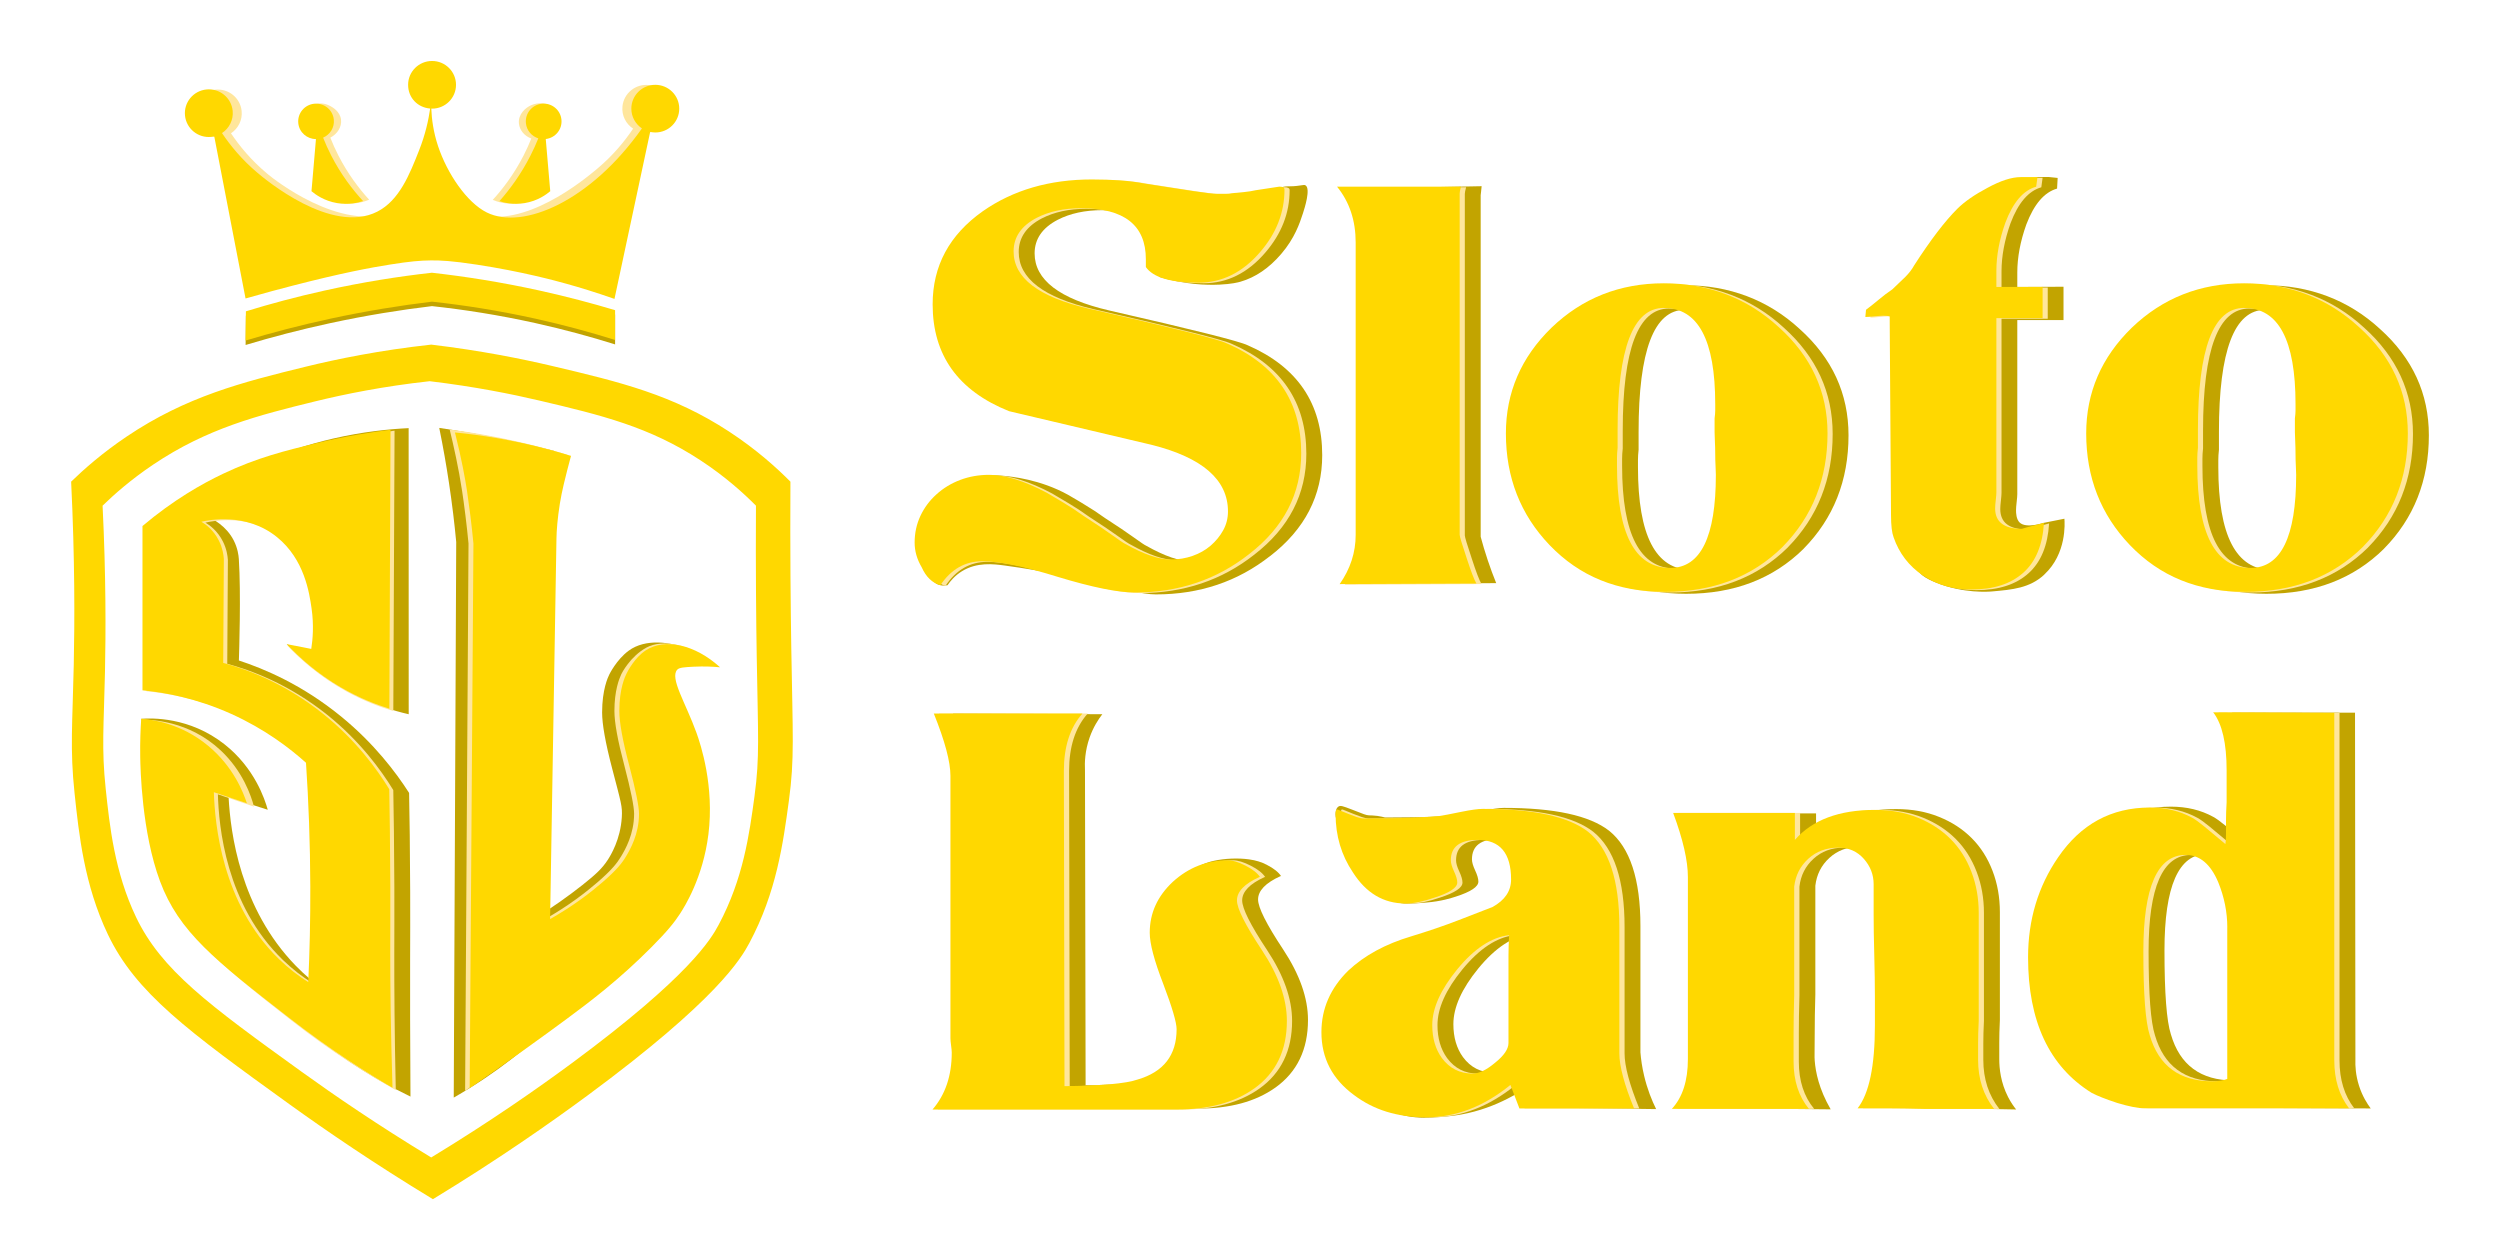
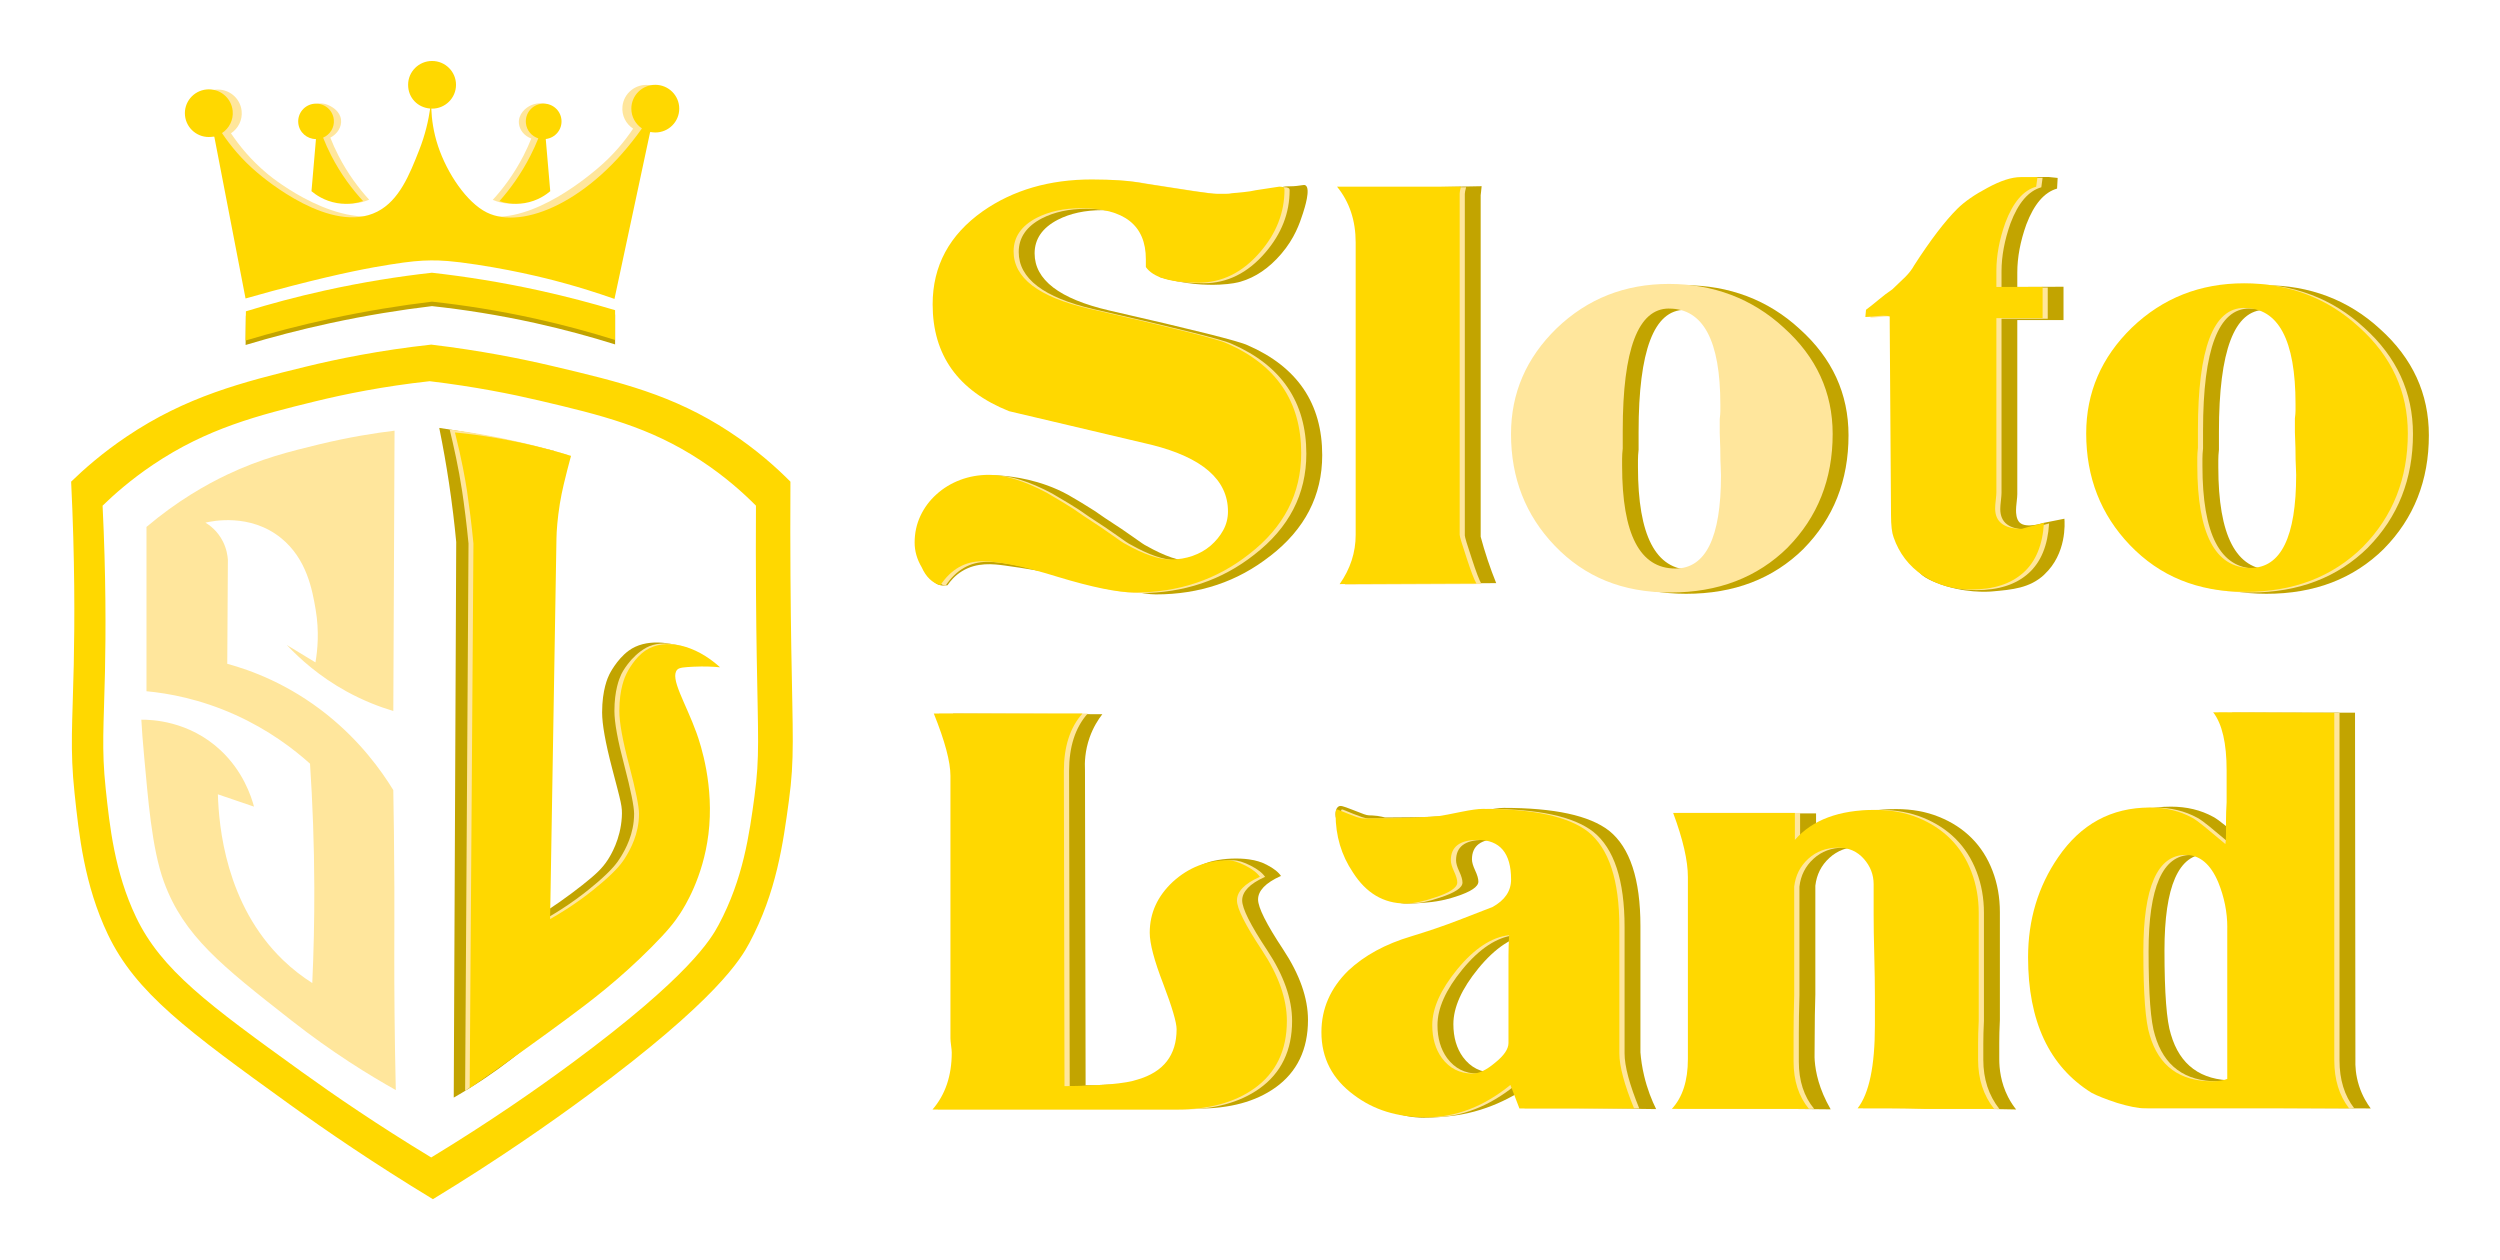
<svg xmlns="http://www.w3.org/2000/svg" fill="none" height="62" viewBox="0 0 123 62" width="123">
  <path d="M62.742 53.513C61.776 54.202 60.504 54.544 58.929 54.544H46.918C47.548 53.818 47.865 52.883 47.865 51.744C47.865 51.665 47.854 51.548 47.832 51.391C47.81 51.233 47.801 51.116 47.801 51.037V38.126C47.777 37.758 47.72 37.323 47.597 36.845C47.408 36.116 47.131 35.532 46.885 35.105C49.335 35.115 51.784 35.129 54.234 35.14C54.038 35.392 53.79 35.774 53.61 36.283C53.375 36.948 53.362 37.532 53.381 37.889L53.412 53.394C55.24 53.374 56.437 53.267 57.006 53.069C58.287 52.696 58.929 51.871 58.929 50.594C58.929 50.26 58.709 49.514 58.267 48.353C57.826 47.214 57.606 46.378 57.606 45.847C57.606 45.476 57.663 45.125 57.775 44.791C58.008 44.102 58.742 43.925 58.742 43.341C58.742 43.141 58.667 43.139 58.694 43.001C58.819 42.377 60.398 42.134 61.453 42.281C61.807 42.329 62.077 42.421 62.321 42.546C62.668 42.724 62.903 42.911 63.03 43.106H62.999C62.264 43.44 61.897 43.824 61.897 44.256C61.897 44.649 62.305 45.465 63.125 46.703C63.944 47.941 64.353 49.102 64.353 50.181C64.353 51.636 63.817 52.747 62.745 53.513H62.742Z" fill="#C2A400" />
  <path d="M75.792 54.485C75.645 54.101 75.498 53.719 75.351 53.335C74.516 53.934 73.099 54.75 71.223 54.926C70.243 55.018 69.065 55.13 67.969 54.401C66.943 53.721 66.512 52.65 66.383 52.323C66.064 51.531 66.053 50.877 66.053 50.739C66.053 49.58 66.495 48.568 67.378 47.704C68.175 46.957 69.206 46.398 70.467 46.023C71.306 45.768 72.084 45.502 72.8 45.226C73.347 45.011 73.903 44.794 74.47 44.578C75.078 44.245 75.384 43.793 75.384 43.222C75.384 41.925 74.837 41.278 73.745 41.278C72.862 41.278 72.42 41.611 72.42 42.281C72.42 42.419 72.473 42.601 72.578 42.827C72.684 43.053 72.736 43.235 72.736 43.374C72.736 43.628 72.367 43.874 71.633 44.111C71.385 44.19 70.917 44.344 70.183 44.405C69.384 44.473 68.986 44.508 68.665 44.342C68.329 44.166 68.081 43.731 67.6 42.871C67.174 42.112 67.297 42.202 67.084 41.881C66.427 40.894 65.697 40.679 65.708 40.056C65.708 39.998 65.713 39.768 65.856 39.68C65.954 39.619 66.066 39.658 66.501 39.825C67.138 40.071 67.191 40.104 67.356 40.115C67.464 40.121 67.571 40.115 67.771 40.143C67.927 40.165 68.052 40.196 68.134 40.218H68.512C69.248 40.218 69.887 40.207 70.434 40.187C70.981 40.167 71.453 40.139 71.853 40.099C71.959 40.08 72.095 40.056 72.262 40.027C72.431 39.996 72.651 39.952 72.923 39.895C73.406 39.797 73.762 39.748 73.995 39.748C76.475 39.748 78.198 40.121 79.165 40.87C80.195 41.695 80.709 43.257 80.709 45.557V51.777C80.737 52.119 80.79 52.505 80.891 52.927C81.047 53.587 81.269 54.138 81.482 54.568C79.586 54.542 77.69 54.516 75.794 54.489L75.792 54.485ZM72.734 47.647C71.915 48.65 71.506 49.562 71.506 50.388C71.506 51.035 71.664 51.577 71.978 52.009C72.356 52.521 72.862 52.775 73.492 52.775C73.806 52.775 74.175 52.597 74.595 52.244C75.037 51.891 75.256 51.566 75.256 51.272V46.997C75.256 46.703 75.267 46.358 75.287 45.965C74.426 46.064 73.573 46.624 72.734 47.647Z" fill="#C2A400" />
  <path d="M95.776 54.516C95.134 54.501 94.482 54.49 93.82 54.485C93.353 54.483 92.891 54.483 92.434 54.485C93.001 53.759 93.284 52.403 93.284 50.416V48.972C93.284 48.404 93.273 47.726 93.254 46.938C93.232 46.152 93.223 45.474 93.223 44.904V43.46C93.223 42.988 93.06 42.571 92.735 42.206C92.41 41.842 91.995 41.66 91.49 41.66C90.901 41.66 90.406 41.842 90.009 42.206C89.609 42.571 89.378 43.027 89.315 43.578V48.913C89.293 49.64 89.284 50.28 89.284 50.829C89.284 51.81 89.266 51.97 89.284 52.185C89.328 52.747 89.49 53.577 90.07 54.58C87.812 54.558 85.553 54.536 83.295 54.514C83.473 54.297 83.715 53.95 83.886 53.476C84.097 52.89 84.103 52.374 84.084 52.069V43.108C84.073 42.716 84.024 42.242 83.904 41.715C83.737 41.002 83.486 40.422 83.26 39.999C85.29 40.005 87.32 40.014 89.35 40.021V41.28C90.211 40.297 91.525 39.806 93.289 39.806C94.067 39.806 94.769 39.933 95.4 40.19C96.031 40.444 96.567 40.793 97.008 41.236C97.45 41.678 97.79 42.213 98.032 42.843C98.274 43.473 98.394 44.149 98.394 44.877V50.184C98.373 50.616 98.364 50.989 98.364 51.305V52.102C98.364 52.574 98.432 53.258 98.799 53.976C98.933 54.237 99.078 54.439 99.194 54.586C98.056 54.564 96.918 54.542 95.78 54.52L95.776 54.516Z" fill="#C2A400" />
  <path d="M106.556 54.485C106.242 54.485 105.789 54.398 105.201 54.22C104.906 54.121 104.658 54.033 104.46 53.954C104.26 53.875 104.087 53.798 103.94 53.719C101.859 52.422 100.82 50.202 100.82 47.057C100.82 45.211 101.314 43.569 102.301 42.134C103.414 40.504 104.917 39.687 106.809 39.687C107.586 39.687 108.281 39.854 108.889 40.188C109.036 40.267 109.241 40.414 109.504 40.631C109.766 40.846 110.109 41.131 110.528 41.485C110.548 41.406 110.559 41.239 110.559 40.984V40.337C110.559 40.062 110.57 39.757 110.59 39.424V37.861C110.638 37.519 110.68 36.876 110.425 36.145C110.251 35.649 110.003 35.285 109.812 35.052C111.831 35.057 113.848 35.059 115.867 35.063C115.873 40.752 115.88 46.442 115.886 52.13C115.875 52.431 115.895 52.896 116.067 53.428C116.229 53.93 116.464 54.301 116.64 54.536C113.279 54.52 109.915 54.503 106.554 54.487L106.556 54.485ZM110.623 45.584C110.623 44.838 110.475 44.1 110.181 43.374C109.803 42.47 109.267 42.018 108.573 42.018C107.187 42.018 106.492 43.6 106.492 46.763C106.492 48.865 106.598 50.241 106.807 50.888C107.248 52.403 108.278 53.158 109.895 53.158C110.19 53.158 110.431 53.118 110.62 53.039V45.582L110.623 45.584Z" fill="#C2A400" />
  <path d="M61.961 53.559C60.994 54.248 59.722 54.59 58.147 54.59H46.136C46.767 53.864 47.083 52.929 47.083 51.79C47.083 51.711 47.072 51.595 47.05 51.437C47.028 51.279 47.019 51.163 47.019 51.084V38.173C47.019 37.486 46.747 36.463 46.2 35.107H53.514C52.903 35.794 52.599 36.737 52.599 37.936L52.63 53.441C54.458 53.421 55.656 53.313 56.224 53.116C57.505 52.743 58.147 51.917 58.147 50.64C58.147 50.307 57.927 49.56 57.486 48.4C57.044 47.261 56.824 46.424 56.824 45.893C56.824 44.93 57.202 44.096 57.96 43.387C58.738 42.681 59.641 42.327 60.671 42.327C60.902 42.327 61.192 42.415 61.539 42.593C61.886 42.77 62.121 42.957 62.248 43.152H62.218C61.482 43.486 61.115 43.87 61.115 44.302C61.115 44.695 61.523 45.511 62.343 46.749C63.162 47.987 63.571 49.148 63.571 50.228C63.571 51.683 63.035 52.793 61.963 53.559H61.961Z" fill="#FFE69C" />
  <path d="M75.01 54.531L74.568 53.381C73.266 54.441 71.89 54.972 70.44 54.972C68.99 54.972 67.846 54.608 66.879 53.882C65.807 53.096 65.271 52.064 65.271 50.787C65.271 49.628 65.713 48.617 66.596 47.752C67.393 47.006 68.424 46.446 69.685 46.071C70.524 45.816 71.302 45.551 72.018 45.274C72.565 45.059 73.121 44.842 73.687 44.627C74.296 44.293 74.601 43.841 74.601 43.271C74.601 41.974 74.054 41.326 72.962 41.326C72.079 41.326 71.638 41.66 71.638 42.329C71.638 42.467 71.69 42.65 71.796 42.876C71.901 43.102 71.954 43.284 71.954 43.422C71.954 43.677 71.585 43.922 70.851 44.16C70.284 44.357 69.801 44.453 69.401 44.453C68.329 44.453 67.468 43.942 66.818 42.919C66.251 42.075 65.967 41.122 65.967 40.06C65.967 39.902 65.987 39.825 66.031 39.825C66.051 39.825 66.121 39.849 66.236 39.9C66.35 39.948 66.471 39.998 66.598 40.047C66.723 40.095 66.855 40.146 66.991 40.194C67.127 40.242 67.248 40.269 67.354 40.269H67.732C68.468 40.269 69.107 40.258 69.654 40.238C70.201 40.218 70.673 40.19 71.073 40.15C71.178 40.13 71.315 40.106 71.482 40.078C71.651 40.047 71.871 40.003 72.143 39.946C72.626 39.847 72.982 39.799 73.215 39.799C75.695 39.799 77.418 40.172 78.385 40.92C79.415 41.745 79.929 43.308 79.929 45.608V51.827C79.929 52.457 80.171 53.359 80.654 54.54H75.012L75.01 54.531ZM71.952 47.693C71.132 48.696 70.724 49.609 70.724 50.434C70.724 51.081 70.882 51.623 71.196 52.056C71.574 52.567 72.079 52.822 72.71 52.822C73.024 52.822 73.393 52.644 73.813 52.29C74.254 51.937 74.474 51.612 74.474 51.318V47.043C74.474 46.749 74.485 46.404 74.505 46.012C73.644 46.111 72.791 46.67 71.952 47.693Z" fill="#FFE69C" />
  <path d="M94.993 54.56C94.258 54.54 93.607 54.529 93.038 54.529H91.652C92.219 53.803 92.502 52.446 92.502 50.46V49.016C92.502 48.448 92.491 47.77 92.472 46.982C92.45 46.196 92.441 45.518 92.441 44.947V43.503C92.441 43.032 92.278 42.614 91.953 42.25C91.628 41.886 91.213 41.704 90.707 41.704C90.119 41.704 89.624 41.886 89.227 42.25C88.827 42.614 88.596 43.071 88.532 43.622V48.957C88.51 49.683 88.502 50.324 88.502 50.873V52.229C88.502 53.173 88.754 53.95 89.257 54.557H82.513C83.038 53.987 83.302 53.173 83.302 52.111V43.15C83.302 42.345 83.06 41.293 82.576 39.996H88.565V41.322C89.427 40.339 90.74 39.847 92.504 39.847C93.282 39.847 93.985 39.974 94.616 40.231C95.246 40.486 95.782 40.835 96.224 41.278C96.665 41.719 97.006 42.255 97.248 42.885C97.489 43.514 97.61 44.19 97.61 44.919V50.225C97.588 50.658 97.579 51.031 97.579 51.347V52.143C97.579 53.087 97.843 53.892 98.368 54.56H94.996H94.993Z" fill="#FFE69C" />
  <path d="M105.774 54.531C105.46 54.531 105.007 54.444 104.418 54.266C104.124 54.167 103.876 54.079 103.678 54C103.478 53.921 103.304 53.844 103.157 53.766C101.077 52.468 100.038 50.248 100.038 47.103C100.038 45.257 100.532 43.615 101.518 42.18C102.632 40.55 104.135 39.733 106.026 39.733C106.804 39.733 107.498 39.9 108.107 40.234C108.254 40.313 108.458 40.46 108.722 40.677C108.983 40.892 109.326 41.177 109.746 41.531C109.766 41.452 109.777 41.285 109.777 41.03V40.383C109.777 40.109 109.787 39.803 109.807 39.47V37.907C109.807 36.571 109.588 35.618 109.146 35.048L115.104 35.076V52.172C115.104 53.116 115.346 53.901 115.829 54.529H105.774V54.531ZM109.84 45.63C109.84 44.884 109.693 44.147 109.399 43.42C109.021 42.516 108.485 42.064 107.79 42.064C106.404 42.064 105.71 43.646 105.71 46.809C105.71 48.911 105.815 50.287 106.024 50.934C106.466 52.449 107.496 53.204 109.113 53.204C109.407 53.204 109.649 53.164 109.838 53.085V45.628L109.84 45.63Z" fill="#FFE69C" />
  <path d="M61.703 53.557C60.737 54.246 59.465 54.589 57.889 54.589H45.879C46.509 53.862 46.826 52.927 46.826 51.788C46.826 51.709 46.815 51.593 46.793 51.435C46.771 51.277 46.762 51.161 46.762 51.082V38.171C46.762 37.484 46.49 36.461 45.943 35.105H53.256C52.645 35.792 52.342 36.736 52.342 37.934L52.373 53.439C54.201 53.419 55.398 53.311 55.967 53.114C57.248 52.741 57.889 51.916 57.889 50.638C57.889 50.305 57.67 49.559 57.228 48.398C56.787 47.259 56.567 46.422 56.567 45.891C56.567 44.928 56.945 44.094 57.703 43.385C58.48 42.678 59.383 42.325 60.414 42.325C60.644 42.325 60.934 42.413 61.282 42.591C61.629 42.769 61.864 42.955 61.991 43.15H61.96C61.224 43.484 60.858 43.868 60.858 44.3C60.858 44.693 61.266 45.51 62.086 46.747C62.905 47.985 63.314 49.146 63.314 50.226C63.314 51.681 62.778 52.791 61.706 53.557H61.703Z" fill="#FFD800" />
  <path d="M74.753 54.529L74.312 53.379C73.009 54.439 71.634 54.97 70.184 54.97C68.734 54.97 67.589 54.606 66.622 53.88C65.55 53.094 65.014 52.062 65.014 50.785C65.014 49.626 65.456 48.615 66.339 47.75C67.136 47.004 68.167 46.444 69.428 46.069C70.267 45.814 71.045 45.549 71.761 45.272C72.308 45.057 72.864 44.84 73.431 44.625C74.039 44.291 74.345 43.839 74.345 43.269C74.345 41.972 73.798 41.324 72.706 41.324C71.823 41.324 71.381 41.658 71.381 42.327C71.381 42.465 71.434 42.648 71.539 42.874C71.645 43.1 71.697 43.282 71.697 43.42C71.697 43.675 71.328 43.92 70.594 44.157C70.028 44.355 69.544 44.452 69.144 44.452C68.072 44.452 67.211 43.94 66.561 42.918C65.994 42.073 65.711 41.12 65.711 40.058C65.711 39.9 65.731 39.823 65.774 39.823C65.794 39.823 65.865 39.847 65.979 39.898C66.093 39.946 66.214 39.997 66.341 40.045C66.466 40.093 66.598 40.144 66.734 40.192C66.871 40.24 66.992 40.267 67.097 40.267H67.475C68.211 40.267 68.85 40.255 69.397 40.236C69.944 40.216 70.416 40.188 70.816 40.148C70.922 40.128 71.058 40.104 71.225 40.076C71.394 40.045 71.614 40.001 71.886 39.944C72.37 39.845 72.725 39.797 72.958 39.797C75.439 39.797 77.161 40.17 78.128 40.918C79.158 41.743 79.672 43.306 79.672 45.606V51.825C79.672 52.455 79.914 53.357 80.397 54.538H74.755L74.753 54.529ZM71.695 47.691C70.876 48.694 70.467 49.607 70.467 50.432C70.467 51.079 70.625 51.621 70.939 52.054C71.317 52.565 71.823 52.82 72.453 52.82C72.767 52.82 73.136 52.642 73.556 52.288C73.998 51.935 74.217 51.61 74.217 51.316V47.041C74.217 46.747 74.228 46.403 74.248 46.01C73.387 46.108 72.534 46.668 71.695 47.691Z" fill="#FFD800" />
  <path d="M94.736 54.56C94 54.54 93.35 54.529 92.781 54.529H91.395C91.962 53.803 92.245 52.446 92.245 50.46V49.016C92.245 48.448 92.234 47.77 92.214 46.982C92.192 46.196 92.183 45.518 92.183 44.947V43.503C92.183 43.032 92.021 42.614 91.696 42.25C91.371 41.886 90.955 41.704 90.45 41.704C89.861 41.704 89.367 41.886 88.969 42.25C88.569 42.614 88.339 43.071 88.275 43.622V48.957C88.253 49.683 88.244 50.324 88.244 50.873V52.229C88.244 53.173 88.497 53.95 89 54.557H82.255C82.781 53.987 83.044 53.173 83.044 52.111V43.15C83.044 42.345 82.802 41.293 82.319 39.996H88.308V41.322C89.169 40.339 90.483 39.847 92.247 39.847C93.025 39.847 93.728 39.974 94.358 40.231C94.989 40.486 95.525 40.835 95.966 41.278C96.408 41.719 96.749 42.255 96.99 42.885C97.232 43.514 97.353 44.19 97.353 44.919V50.225C97.331 50.658 97.322 51.031 97.322 51.347V52.143C97.322 53.087 97.586 53.892 98.111 54.56H94.738H94.736Z" fill="#FFD800" />
  <path d="M105.517 54.529C105.202 54.529 104.75 54.441 104.161 54.263C103.867 54.165 103.618 54.077 103.421 53.998C103.221 53.919 103.047 53.842 102.9 53.763C100.82 52.466 99.781 50.245 99.781 47.1C99.781 45.255 100.275 43.613 101.261 42.178C102.375 40.547 103.878 39.731 105.769 39.731C106.547 39.731 107.241 39.898 107.85 40.231C107.997 40.31 108.201 40.457 108.465 40.675C108.726 40.89 109.069 41.175 109.489 41.528C109.508 41.449 109.519 41.282 109.519 41.028V40.38C109.519 40.106 109.53 39.801 109.55 39.468V37.905C109.55 36.569 109.33 35.616 108.889 35.045L114.847 35.074V52.17C114.847 53.113 115.089 53.899 115.572 54.527H105.517V54.529ZM109.583 45.628C109.583 44.882 109.436 44.144 109.142 43.418C108.764 42.514 108.228 42.062 107.533 42.062C106.147 42.062 105.453 43.644 105.453 46.806C105.453 48.909 105.558 50.285 105.767 50.932C106.209 52.446 107.239 53.201 108.856 53.201C109.15 53.201 109.392 53.162 109.581 53.083V45.626L109.583 45.628Z" fill="#FFD800" />
  <path d="M62.49 27.356C60.89 28.615 59.016 29.245 56.868 29.245C56.22 29.245 55.172 28.984 53.078 28.477C53.078 28.477 51.611 28.122 49.438 27.825C48.873 27.748 48.065 27.65 47.329 28.104C46.979 28.319 46.755 28.593 46.619 28.793C46.208 28.879 45.896 28.657 45.879 28.468C45.863 28.302 46.066 28.078 46.384 28.005C46.151 27.612 46.037 27.206 46.037 26.794C46.037 26.322 46.131 25.883 46.32 25.479C46.391 25.33 46.472 25.187 46.562 25.051C46.749 24.77 46.929 24.593 47.111 24.417C47.711 23.835 48.012 23.544 48.148 23.482C48.306 23.412 48.55 23.335 49.302 23.403C49.8 23.449 51.171 23.587 52.544 24.342C52.863 24.518 53.331 24.81 53.366 24.83C53.682 25.016 54.018 25.238 54.377 25.495C54.987 25.89 55.455 26.203 55.782 26.441C56.108 26.677 56.314 26.816 56.398 26.853C57.303 27.364 58.05 27.621 58.641 27.621C59.021 27.621 59.377 27.562 59.715 27.443C60.051 27.325 60.348 27.158 60.6 26.941C60.853 26.724 61.057 26.473 61.218 26.188C61.376 25.903 61.455 25.593 61.455 25.258C61.455 23.702 60.203 22.609 57.696 21.979C56.516 21.702 55.347 21.428 54.19 21.151C53.032 20.875 51.863 20.601 50.684 20.324C48.177 19.319 46.925 17.568 46.925 15.066C46.925 13.176 47.746 11.651 49.389 10.488C49.82 10.183 51.949 8.686 54.759 8.923C56.837 9.099 57.562 10.075 59.904 9.913C60.655 9.86 61.259 9.713 61.644 9.604C61.787 9.61 62.006 9.608 62.259 9.544C62.679 9.441 62.672 9.305 63.083 9.204C63.406 9.125 63.393 9.213 64.014 9.119C64.137 9.101 64.181 9.09 64.23 9.119C64.496 9.279 64.186 10.242 64.105 10.495C63.944 10.991 63.696 11.726 63.032 12.498C62.437 13.192 61.771 13.644 61.035 13.859C60.912 13.894 60.607 13.975 60.001 14.004C59.337 14.034 58.307 14.002 57.019 13.62C57.149 13.363 57.279 13.106 57.41 12.852C57.41 11.177 56.347 10.341 54.221 10.341C53.379 10.341 52.652 10.499 52.041 10.813C51.283 11.208 50.903 11.759 50.903 12.467C50.903 13.767 52.125 14.704 54.568 15.274C58.715 16.22 60.989 16.791 61.389 16.988C63.832 18.051 65.053 19.855 65.053 22.394C65.053 24.382 64.201 26.037 62.494 27.356H62.49Z" fill="#C2A400" />
  <path d="M67.009 28.734C67.22 28.427 67.493 27.944 67.635 27.299C67.71 26.963 67.732 26.66 67.732 26.41V12.025C67.732 10.943 67.427 10.025 66.816 9.277C68.844 9.237 70.871 9.198 72.897 9.161C72.888 9.264 72.875 9.369 72.864 9.477C72.86 9.518 72.853 9.56 72.849 9.602V26.408C72.948 26.774 73.062 27.161 73.196 27.56C73.33 27.959 73.47 28.337 73.613 28.69C71.412 28.703 69.211 28.717 67.009 28.732V28.734Z" fill="#C2A400" />
  <path d="M88.737 27C87.241 28.477 85.314 29.215 82.957 29.215C80.599 29.215 78.745 28.447 77.271 26.91C75.839 25.414 75.122 23.584 75.122 21.418C75.122 19.41 75.869 17.676 77.365 16.218C78.881 14.761 80.725 14.033 82.893 14.033C85.061 14.033 86.988 14.75 88.546 16.188C90.145 17.625 90.947 19.368 90.947 21.415C90.947 23.641 90.209 25.502 88.737 26.998V27ZM82.893 15.244C81.377 15.244 80.619 17.243 80.619 21.24V22.126C80.597 22.324 80.588 22.491 80.588 22.629V22.984C80.588 26.351 81.463 28.036 83.209 28.036C84.703 28.036 85.452 26.511 85.452 23.459C85.452 23.34 85.448 23.189 85.437 23C85.426 22.813 85.422 22.62 85.422 22.425C85.422 22.207 85.415 22.006 85.406 21.819C85.395 21.633 85.391 21.479 85.391 21.36V20.68C85.411 20.522 85.422 20.395 85.422 20.296V19.971C85.422 16.822 84.58 15.246 82.895 15.246L82.893 15.244Z" fill="#C2A400" />
  <path d="M100.58 28.271C99.862 28.938 99.003 29.01 98.021 29.098C97.854 29.113 96.628 29.21 95.279 28.675C94.635 28.42 94.457 28.218 94.361 28.056C94.145 27.691 94.244 27.358 94.198 26.526C94.174 26.056 94.115 25.679 94.071 25.433L94.007 15.953V15.656C93.943 15.637 93.838 15.626 93.691 15.626C93.445 15.626 93.346 15.665 93.249 15.656C93.141 15.645 92.996 15.577 92.838 15.332C93.049 15.174 93.26 15.007 93.471 14.829C93.682 14.651 93.901 14.484 94.134 14.326C94.365 14.109 94.576 13.907 94.767 13.721C94.956 13.534 95.103 13.341 95.209 13.146C96.008 11.906 96.713 10.98 97.324 10.37C97.887 9.808 98.489 9.511 98.809 9.336C99.345 9.042 99.838 8.844 100.24 8.71C100.431 8.71 100.622 8.71 100.813 8.71C100.954 8.726 101.096 8.739 101.237 8.754C101.228 8.93 101.217 9.103 101.208 9.279C100.578 9.457 100.073 10.047 99.693 11.05C99.398 11.877 99.251 12.665 99.251 13.413V14.118C100.009 14.114 100.767 14.111 101.525 14.107C101.525 14.653 101.525 15.2 101.525 15.746H99.251V24.312C99.251 24.391 99.24 24.518 99.22 24.696C99.198 24.874 99.189 25.012 99.189 25.108C99.189 25.236 99.198 25.545 99.365 25.707C99.688 26.019 100.549 25.723 100.556 25.723C100.556 25.723 101.538 25.528 101.569 25.521C101.586 25.74 101.685 27.241 100.58 28.266V28.271Z" fill="#C2A400" />
  <path d="M117.29 27C115.794 28.477 113.867 29.215 111.51 29.215C109.152 29.215 107.298 28.447 105.824 26.91C104.392 25.414 103.675 23.584 103.675 21.418C103.675 19.41 104.422 17.676 105.918 16.218C107.434 14.761 109.278 14.033 111.446 14.033C113.614 14.033 115.541 14.75 117.099 16.188C118.698 17.625 119.5 19.368 119.5 21.415C119.5 23.641 118.762 25.502 117.29 26.998V27ZM111.446 15.244C109.93 15.244 109.172 17.243 109.172 21.24V22.126C109.15 22.324 109.141 22.491 109.141 22.629V22.984C109.141 26.351 110.016 28.036 111.762 28.036C113.256 28.036 114.005 26.511 114.005 23.459C114.005 23.34 114.001 23.189 113.99 23C113.979 22.813 113.975 22.62 113.975 22.425C113.975 22.207 113.968 22.006 113.959 21.819C113.948 21.633 113.944 21.479 113.944 21.36V20.68C113.964 20.522 113.975 20.395 113.975 20.296V19.971C113.975 16.822 113.133 15.246 111.448 15.246L111.446 15.244Z" fill="#C2A400" />
  <path d="M61.71 27.29C60.111 28.549 58.237 29.179 56.088 29.179C55.247 29.179 53.981 28.922 52.298 28.411C50.655 27.9 49.414 27.643 48.57 27.643C47.727 27.643 47.043 28.038 46.516 28.824C46.116 28.705 45.811 28.411 45.6 27.937C45.367 27.544 45.253 27.14 45.253 26.726C45.253 26.254 45.347 25.815 45.536 25.411C45.725 25.007 45.989 24.654 46.327 24.349C46.663 24.044 47.054 23.807 47.496 23.64C47.938 23.473 48.412 23.39 48.917 23.39C49.697 23.39 50.644 23.684 51.76 24.277C51.991 24.415 52.265 24.577 52.582 24.764C52.898 24.95 53.234 25.172 53.592 25.429C54.203 25.824 54.671 26.138 54.998 26.375C55.324 26.612 55.53 26.748 55.614 26.787C56.519 27.299 57.266 27.555 57.857 27.555C58.237 27.555 58.593 27.496 58.931 27.378C59.267 27.259 59.561 27.092 59.814 26.875C60.067 26.658 60.273 26.407 60.431 26.122C60.59 25.837 60.669 25.527 60.669 25.192C60.669 23.636 59.416 22.543 56.91 21.913C55.73 21.637 54.561 21.362 53.404 21.086C52.246 20.809 51.077 20.535 49.897 20.258C47.391 19.253 46.138 17.502 46.138 15C46.138 13.111 46.96 11.585 48.603 10.422C50.097 9.378 51.888 8.857 53.972 8.857C54.456 8.857 54.915 8.873 55.346 8.901C55.776 8.932 56.194 8.985 56.593 9.064C57.604 9.222 58.399 9.345 58.979 9.432C59.557 9.52 59.953 9.564 60.163 9.564H60.544C60.669 9.564 60.774 9.555 60.86 9.536C61.071 9.516 61.275 9.496 61.475 9.476C61.675 9.457 61.859 9.428 62.029 9.389C62.786 9.27 63.175 9.211 63.197 9.211C63.367 9.211 63.45 9.259 63.45 9.358C63.45 10.479 63.05 11.504 62.251 12.43C61.387 13.435 60.377 13.936 59.219 13.936C57.85 13.936 56.987 13.679 56.629 13.168V12.784C56.629 11.109 55.565 10.273 53.439 10.273C52.597 10.273 51.87 10.431 51.259 10.745C50.501 11.14 50.121 11.691 50.121 12.399C50.121 13.699 51.343 14.634 53.786 15.206C57.934 16.152 60.207 16.723 60.607 16.92C63.05 17.983 64.272 19.787 64.272 22.326C64.272 24.314 63.419 25.969 61.712 27.288L61.71 27.29Z" fill="#FFE69C" />
  <path d="M66.163 28.767C66.688 28.018 66.952 27.211 66.952 26.344V11.96C66.952 10.879 66.647 9.961 66.036 9.213H72.132C72.091 9.371 72.069 9.478 72.069 9.538V26.344C72.069 26.423 72.185 26.807 72.416 27.496C72.627 28.146 72.785 28.558 72.89 28.736L66.163 28.767Z" fill="#FFE69C" />
  <path d="M87.957 26.937C86.46 28.413 84.534 29.151 82.177 29.151C79.819 29.151 77.965 28.383 76.491 26.847C75.058 25.35 74.342 23.52 74.342 21.354C74.342 19.346 75.089 17.612 76.585 16.155C78.101 14.697 79.945 13.969 82.113 13.969C84.281 13.969 86.208 14.686 87.766 16.124C89.365 17.561 90.167 19.304 90.167 21.351C90.167 23.577 89.429 25.438 87.957 26.934V26.937ZM82.113 15.18C80.597 15.18 79.839 17.179 79.839 21.176V22.062C79.817 22.26 79.808 22.427 79.808 22.565V22.921C79.808 26.287 80.683 27.972 82.429 27.972C83.923 27.972 84.672 26.447 84.672 23.395C84.672 23.276 84.668 23.125 84.657 22.936C84.646 22.749 84.641 22.556 84.641 22.361C84.641 22.144 84.635 21.942 84.626 21.755C84.615 21.569 84.611 21.415 84.611 21.297V20.616C84.63 20.458 84.641 20.331 84.641 20.232V19.907C84.641 16.758 83.8 15.182 82.115 15.182L82.113 15.18Z" fill="#FFE69C" />
  <path d="M99.8 28.207C99.189 28.758 98.337 29.035 97.241 29.035C96.335 29.035 95.54 28.802 94.855 28.341C94.169 27.878 93.69 27.253 93.418 26.465C93.335 26.248 93.291 25.883 93.291 25.372L93.227 15.891V15.595C93.163 15.575 93.058 15.564 92.91 15.564C92.805 15.564 92.658 15.575 92.469 15.595C92.28 15.615 92.133 15.626 92.027 15.626L92.06 15.27C92.271 15.112 92.482 14.946 92.693 14.768C92.904 14.59 93.124 14.423 93.356 14.265C93.587 14.048 93.798 13.846 93.989 13.659C94.178 13.473 94.325 13.28 94.431 13.085C95.23 11.845 95.936 10.918 96.546 10.308C96.904 9.953 97.399 9.608 98.031 9.275C98.684 8.919 99.231 8.744 99.675 8.744H100.496L100.433 9.215C99.8 9.393 99.295 9.984 98.917 10.986C98.623 11.814 98.475 12.602 98.475 13.35V14.147H100.749V15.683H98.475V24.248C98.475 24.327 98.464 24.455 98.445 24.633C98.423 24.81 98.414 24.948 98.414 25.045C98.414 25.714 98.855 26.05 99.741 26.05C99.699 26.05 100.057 25.951 100.815 25.754C100.751 26.838 100.415 27.654 99.804 28.205L99.8 28.207Z" fill="#FFE69C" />
  <path d="M116.508 26.937C115.012 28.413 113.085 29.151 110.728 29.151C108.371 29.151 106.516 28.383 105.042 26.847C103.61 25.35 102.894 23.52 102.894 21.354C102.894 19.346 103.641 17.612 105.137 16.155C106.653 14.697 108.496 13.969 110.664 13.969C112.833 13.969 114.759 14.686 116.317 16.124C117.916 17.561 118.718 19.304 118.718 21.351C118.718 23.577 117.98 25.438 116.508 26.934V26.937ZM110.664 15.18C109.148 15.18 108.39 17.179 108.39 21.176V22.062C108.368 22.26 108.36 22.427 108.36 22.565V22.921C108.36 26.287 109.234 27.972 110.981 27.972C112.474 27.972 113.224 26.447 113.224 23.395C113.224 23.276 113.219 23.125 113.208 22.936C113.197 22.749 113.193 22.556 113.193 22.361C113.193 22.144 113.186 21.942 113.177 21.755C113.166 21.569 113.162 21.415 113.162 21.297V20.616C113.182 20.458 113.193 20.331 113.193 20.232V19.907C113.193 16.758 112.351 15.182 110.666 15.182L110.664 15.18Z" fill="#FFE69C" />
  <path d="M61.458 27.261C59.858 28.521 57.984 29.151 55.836 29.151C54.994 29.151 53.729 28.894 52.046 28.383C50.403 27.872 49.161 27.615 48.318 27.615C47.474 27.615 46.791 28.01 46.264 28.795C45.864 28.677 45.558 28.383 45.347 27.909C45.115 27.516 45 27.112 45 26.697C45 26.226 45.095 25.787 45.284 25.383C45.473 24.979 45.736 24.626 46.075 24.321C46.411 24.016 46.802 23.779 47.243 23.612C47.685 23.445 48.16 23.362 48.665 23.362C49.445 23.362 50.392 23.656 51.508 24.248C51.738 24.387 52.013 24.549 52.329 24.735C52.646 24.922 52.982 25.144 53.34 25.4C53.951 25.795 54.419 26.109 54.746 26.346C55.071 26.583 55.278 26.719 55.361 26.759C56.266 27.27 57.013 27.527 57.604 27.527C57.984 27.527 58.34 27.468 58.678 27.349C59.014 27.231 59.309 27.064 59.562 26.847C59.814 26.629 60.021 26.379 60.179 26.094C60.337 25.809 60.416 25.499 60.416 25.163C60.416 23.607 59.164 22.515 56.657 21.885C55.477 21.608 54.309 21.334 53.151 21.057C51.993 20.781 50.824 20.506 49.645 20.23C47.138 19.225 45.886 17.474 45.886 14.972C45.886 13.082 46.707 11.557 48.351 10.394C49.844 9.349 51.635 8.829 53.72 8.829C54.203 8.829 54.662 8.844 55.093 8.873C55.524 8.904 55.941 8.956 56.341 9.035C57.351 9.193 58.147 9.316 58.727 9.404C59.304 9.492 59.7 9.536 59.911 9.536H60.291C60.416 9.536 60.522 9.527 60.607 9.507C60.818 9.487 61.023 9.468 61.222 9.448C61.422 9.428 61.607 9.4 61.776 9.36C62.534 9.242 62.923 9.182 62.945 9.182C63.114 9.182 63.197 9.231 63.197 9.329C63.197 10.451 62.798 11.476 61.998 12.402C61.135 13.407 60.124 13.907 58.966 13.907C57.597 13.907 56.734 13.651 56.376 13.139V12.755C56.376 11.081 55.313 10.245 53.186 10.245C52.345 10.245 51.617 10.403 51.007 10.716C50.249 11.111 49.869 11.662 49.869 12.371C49.869 13.67 51.09 14.605 53.533 15.178C57.681 16.124 59.955 16.695 60.355 16.892C62.798 17.954 64.019 19.758 64.019 22.297C64.019 24.286 63.167 25.94 61.46 27.259L61.458 27.261Z" fill="#FFD800" />
  <path d="M65.911 28.738C66.436 27.99 66.699 27.182 66.699 26.316V11.932C66.699 10.85 66.394 9.933 65.783 9.185H71.88C71.838 9.343 71.816 9.45 71.816 9.509V26.316C71.816 26.395 71.932 26.779 72.163 27.468C72.374 28.117 72.532 28.53 72.638 28.708L65.911 28.738Z" fill="#FFD800" />
-   <path d="M87.704 26.906C86.208 28.383 84.281 29.12 81.924 29.12C79.567 29.12 77.712 28.352 76.238 26.816C74.806 25.319 74.09 23.489 74.09 21.323C74.09 19.315 74.837 17.581 76.333 16.124C77.849 14.667 79.692 13.938 81.86 13.938C84.028 13.938 85.955 14.656 87.513 16.093C89.112 17.53 89.914 19.273 89.914 21.321C89.914 23.546 89.176 25.407 87.704 26.904V26.906ZM81.86 15.149C80.344 15.149 79.586 17.149 79.586 21.145V22.032C79.564 22.229 79.556 22.396 79.556 22.534V22.89C79.556 26.256 80.43 27.942 82.177 27.942C83.67 27.942 84.42 26.416 84.42 23.364C84.42 23.245 84.415 23.094 84.404 22.905C84.393 22.718 84.389 22.525 84.389 22.33C84.389 22.113 84.382 21.911 84.373 21.724C84.362 21.538 84.358 21.384 84.358 21.266V20.585C84.378 20.427 84.389 20.3 84.389 20.201V19.877C84.389 16.727 83.547 15.152 81.862 15.152L81.86 15.149Z" fill="#FFD800" />
  <path d="M99.547 28.177C98.936 28.727 98.084 29.004 96.988 29.004C96.083 29.004 95.287 28.771 94.602 28.311C93.916 27.848 93.438 27.222 93.165 26.434C93.082 26.217 93.038 25.853 93.038 25.341L92.974 15.861V15.564C92.91 15.545 92.805 15.534 92.658 15.534C92.552 15.534 92.405 15.545 92.216 15.564C92.027 15.584 91.88 15.595 91.775 15.595L91.808 15.24C92.018 15.082 92.229 14.915 92.44 14.737C92.651 14.559 92.871 14.393 93.104 14.235C93.334 14.017 93.545 13.815 93.736 13.629C93.925 13.442 94.073 13.249 94.178 13.054C94.978 11.814 95.683 10.888 96.294 10.278C96.652 9.922 97.146 9.578 97.779 9.244C98.431 8.888 98.978 8.713 99.422 8.713H100.244L100.18 9.185C99.547 9.362 99.042 9.953 98.664 10.956C98.37 11.783 98.222 12.571 98.222 13.319V14.116H100.496V15.652H98.222V24.218C98.222 24.297 98.212 24.424 98.192 24.602C98.17 24.779 98.161 24.918 98.161 25.014C98.161 25.684 98.603 26.019 99.488 26.019C99.446 26.019 99.804 25.921 100.562 25.723C100.499 26.807 100.162 27.624 99.552 28.174L99.547 28.177Z" fill="#FFD800" />
  <path d="M116.255 26.906C114.759 28.383 112.832 29.12 110.475 29.12C108.118 29.12 106.264 28.352 104.789 26.816C103.357 25.319 102.641 23.489 102.641 21.323C102.641 19.315 103.388 17.581 104.884 16.124C106.4 14.667 108.243 13.938 110.411 13.938C112.58 13.938 114.506 14.656 116.064 16.093C117.663 17.53 118.465 19.273 118.465 21.321C118.465 23.546 117.727 25.407 116.255 26.904V26.906ZM110.411 15.149C108.895 15.149 108.138 17.149 108.138 21.145V22.032C108.116 22.229 108.107 22.396 108.107 22.534V22.89C108.107 26.256 108.981 27.942 110.728 27.942C112.222 27.942 112.971 26.416 112.971 23.364C112.971 23.245 112.966 23.094 112.955 22.905C112.944 22.718 112.94 22.525 112.94 22.33C112.94 22.113 112.933 21.911 112.925 21.724C112.914 21.538 112.909 21.384 112.909 21.266V20.585C112.929 20.427 112.94 20.3 112.94 20.201V19.877C112.94 16.727 112.099 15.152 110.414 15.152L110.411 15.149Z" fill="#FFD800" />
  <path d="M38.931 31.864C38.901 29.956 38.87 27.151 38.889 23.698C38.24 23.044 37.237 22.127 35.871 21.233C33.116 19.429 30.54 18.8 27.149 18.002C25.671 17.654 23.654 17.247 21.216 16.955C18.687 17.232 16.588 17.662 15.03 18.044C11.917 18.806 9.162 19.506 6.235 21.477C5.022 22.293 4.109 23.105 3.5 23.697C3.686 27.509 3.674 30.589 3.629 32.699C3.567 35.631 3.436 36.837 3.668 39.024C3.884 41.056 4.146 43.539 5.309 45.976C6.676 48.841 9.227 50.716 14.272 54.352C16.034 55.62 18.399 57.242 21.299 59C24.506 57.05 27.072 55.252 28.916 53.891C35.288 49.185 36.459 47.161 36.869 46.395C38.203 43.898 38.529 41.494 38.813 39.398C39.096 37.317 39.001 36.209 38.931 31.864L38.931 31.864ZM37.126 39.142C36.868 41.046 36.571 43.23 35.359 45.498C34.988 46.194 33.923 48.032 28.135 52.307C26.46 53.544 24.129 55.177 21.216 56.947C18.582 55.351 16.433 53.878 14.833 52.725C10.25 49.423 7.933 47.719 6.691 45.117C5.636 42.904 5.396 40.648 5.2 38.802C4.99 36.815 5.108 35.72 5.165 33.056C5.206 31.14 5.217 28.341 5.047 24.879C5.6 24.341 6.43 23.603 7.531 22.862C10.191 21.072 12.692 20.436 15.52 19.744C16.936 19.398 18.842 19.007 21.14 18.755C23.354 19.02 25.186 19.39 26.529 19.706C29.609 20.43 31.949 21.001 34.452 22.64C35.692 23.451 36.603 24.285 37.193 24.879C37.175 28.016 37.203 30.564 37.231 32.297C37.295 36.243 37.381 37.25 37.125 39.141L37.126 39.142Z" fill="#FFD800" />
  <path d="M24.244 9.834C24.441 9.918 24.89 10.077 25.464 10.001C26.136 9.913 26.571 9.556 26.727 9.415C26.653 8.559 26.579 7.703 26.506 6.848C26.613 6.792 27.185 6.48 27.278 5.892C27.296 5.782 27.335 5.528 27.186 5.328C26.966 5.033 26.47 5.029 26.139 5.173C25.853 5.297 25.489 5.62 25.53 6.07C25.56 6.401 25.8 6.692 26.14 6.815C26.033 7.085 25.907 7.366 25.758 7.656C25.275 8.598 24.715 9.319 24.243 9.834H24.244Z" fill="#FFE69C" />
  <path d="M20.779 9.566C20.625 9.439 20.238 10.077 19.325 10.431C16.734 11.434 13.434 8.782 13.203 8.591C13.158 8.554 13.111 8.514 13.111 8.514C12.345 7.87 11.78 7.179 11.364 6.558C11.719 6.325 11.934 5.91 11.889 5.46C11.823 4.816 11.245 4.347 10.597 4.412C9.949 4.478 9.478 5.053 9.544 5.698C9.61 6.342 10.188 6.811 10.836 6.746C10.886 6.74 10.935 6.731 10.984 6.72C11.424 9.306 11.865 11.891 12.306 14.477C13.315 14.142 14.164 13.881 14.784 13.697C14.857 13.674 14.916 13.657 15.003 13.631C18.322 12.652 18.711 12.592 19.227 12.234C20.492 11.359 21.004 9.75 20.78 9.565L20.779 9.566Z" fill="#FFE69C" />
  <path d="M21.971 9.769C22.186 9.609 22.551 10.225 23.445 10.518C25.772 11.28 28.684 8.879 29.311 8.362C29.358 8.323 29.402 8.285 29.402 8.285C30.168 7.641 30.733 6.95 31.149 6.329C30.794 6.096 30.579 5.681 30.625 5.231C30.691 4.587 31.269 4.118 31.916 4.183C32.564 4.249 33.035 4.824 32.969 5.469C32.903 6.113 32.325 6.582 31.677 6.517C31.627 6.511 31.578 6.502 31.53 6.491C31.089 9.077 30.648 11.662 30.207 14.248C29.198 13.913 28.349 13.652 27.73 13.467C27.673 13.451 27.6 13.429 27.511 13.402C25.229 12.733 23.947 13.021 22.962 12.281C21.949 11.52 21.671 9.991 21.971 9.768L21.971 9.769Z" fill="#FFE69C" />
  <path d="M15.9 6.843C15.827 7.698 15.753 8.553 15.68 9.407C15.836 9.548 16.271 9.905 16.942 9.994C17.516 10.069 17.966 9.91 18.163 9.826C17.661 9.277 17.114 8.558 16.648 7.649C16.493 7.346 16.362 7.053 16.252 6.772C16.611 6.588 16.821 6.23 16.779 5.885C16.729 5.48 16.353 5.274 16.268 5.227C16.184 5.182 15.879 5.014 15.528 5.129C15.473 5.147 15.199 5.237 15.066 5.513C14.95 5.753 15.01 5.981 15.031 6.062C15.177 6.621 15.839 6.825 15.9 6.843H15.9Z" fill="#FFE69C" />
  <path d="M15.545 6.843C15.472 7.698 15.398 8.553 15.325 9.407C15.508 9.561 15.94 9.884 16.587 9.993C17.17 10.091 17.638 9.968 17.864 9.892C17.344 9.329 16.775 8.589 16.293 7.648C16.138 7.347 16.008 7.053 15.897 6.772C16.239 6.625 16.464 6.273 16.424 5.885C16.375 5.404 15.944 5.054 15.461 5.103C14.978 5.152 14.626 5.581 14.676 6.062C14.721 6.511 15.102 6.841 15.545 6.843H15.545Z" fill="#FFD800" />
  <path d="M24.571 9.897C24.796 9.971 25.248 10.086 25.809 9.993C26.458 9.887 26.89 9.562 27.072 9.407C26.998 8.552 26.924 7.696 26.851 6.84C27.327 6.785 27.672 6.361 27.623 5.885C27.574 5.404 27.143 5.054 26.66 5.103C26.177 5.152 25.826 5.581 25.875 6.062C25.911 6.42 26.16 6.705 26.485 6.807C26.377 7.079 26.25 7.36 26.103 7.648C25.633 8.575 25.083 9.319 24.571 9.897Z" fill="#FFD800" />
  <path d="M32.24 4.173C31.59 4.173 31.062 4.698 31.062 5.345C31.062 5.75 31.269 6.107 31.583 6.318C29.069 9.892 25.727 11.334 23.951 10.454C22.968 9.967 22.003 8.541 21.552 7.188C21.319 6.486 21.239 5.848 21.22 5.343C21.233 5.343 21.245 5.345 21.258 5.345C21.909 5.345 22.436 4.82 22.436 4.173C22.436 3.525 21.908 3 21.258 3C20.607 3 20.079 3.525 20.079 4.173C20.079 4.82 20.557 5.293 21.164 5.34C21.082 5.907 20.928 6.617 20.619 7.397C20.153 8.58 19.648 9.858 18.564 10.412C16.307 11.566 13.035 8.812 12.669 8.503C11.903 7.859 11.338 7.169 10.922 6.547C11.277 6.315 11.492 5.899 11.447 5.45C11.381 4.805 10.803 4.336 10.155 4.402C9.507 4.468 9.036 5.043 9.102 5.687C9.168 6.332 9.746 6.801 10.394 6.735C10.444 6.73 10.493 6.721 10.541 6.709C11.055 9.368 11.567 12.026 12.081 14.685C13.038 14.411 13.834 14.201 14.39 14.057C16.846 13.423 18.247 13.165 19.183 13.017C20.165 12.86 20.671 12.818 21.198 12.812C21.666 12.807 22.224 12.832 23.456 13.02C25.674 13.359 27.34 13.813 27.889 13.967C28.495 14.136 29.297 14.378 30.232 14.706C30.817 11.967 31.402 9.228 31.988 6.49C32.069 6.507 32.154 6.518 32.241 6.518C32.892 6.518 33.419 5.993 33.419 5.345C33.419 4.698 32.892 4.173 32.241 4.173H32.24Z" fill="#FFD800" />
  <path d="M21.253 13.637C19.628 13.818 17.851 14.096 15.956 14.516C14.575 14.822 13.288 15.169 12.098 15.535C12.093 16.014 12.088 16.494 12.084 16.973C13.366 16.587 14.756 16.221 16.25 15.898C18.03 15.514 19.706 15.246 21.253 15.061C22.809 15.229 24.52 15.493 26.349 15.898C27.759 16.211 29.066 16.569 30.263 16.945V15.479C29.114 15.134 27.878 14.807 26.559 14.517C24.665 14.099 22.885 13.82 21.253 13.637V13.637Z" fill="#C2A400" />
  <path d="M21.253 13.418C19.628 13.599 17.851 13.878 15.956 14.298C14.575 14.604 13.288 14.951 12.098 15.317C12.093 15.796 12.088 16.275 12.084 16.755C13.366 16.369 14.756 16.003 16.25 15.68C18.03 15.296 19.706 15.028 21.253 14.842C22.809 15.011 24.52 15.275 26.349 15.68C27.759 15.992 29.066 16.351 30.263 16.727V15.261C29.114 14.916 27.878 14.589 26.56 14.298C24.665 13.881 22.885 13.602 21.253 13.419V13.418Z" fill="#FFD800" />
-   <path d="M20.108 35.142C20.107 30.449 20.106 25.757 20.105 21.064C19.11 21.112 17.832 21.244 16.374 21.581C15.394 21.808 13.685 22.277 11.704 23.255C10.02 24.087 8.665 25.027 7.629 25.863V33.997C8.76 34.131 10.358 34.449 12.13 35.255C13.811 36.019 15.066 36.956 15.91 37.694C16.053 39.614 16.136 41.681 16.128 43.875C16.121 45.575 16.059 47.193 15.959 48.723C15.485 48.384 15.007 47.983 14.544 47.507C11.813 44.691 11.343 40.983 11.247 39.226C11.89 39.431 12.532 39.635 13.174 39.84C13.025 39.309 12.523 37.786 11.05 36.623C9.314 35.252 7.431 35.33 6.95 35.364C7.105 35.835 7.319 36.535 7.518 37.401C7.727 38.313 7.875 39.181 8.013 40.327C8.21 41.957 8.137 42.597 8.516 43.606C8.516 43.606 8.595 43.836 8.691 44.072C9.509 46.088 12.427 48.571 13.885 49.759C16.612 51.981 18.265 52.957 19.47 53.587C19.769 53.743 20.02 53.867 20.195 53.952C20.175 51.09 20.175 48.806 20.178 47.234C20.181 46.073 20.186 45.217 20.181 43.866C20.175 41.798 20.149 40.114 20.128 39.012C19.467 37.981 18.401 36.574 16.785 35.253C14.872 33.689 12.992 32.901 11.753 32.496C11.766 32.107 11.86 29.194 11.751 27.507C11.738 27.316 11.694 26.976 11.504 26.598C11.143 25.884 10.489 25.527 10.085 25.356C10.444 25.288 12.704 24.895 14.445 26.419C15.764 27.574 16.055 29.188 16.195 29.985C16.397 31.14 16.29 32.117 16.176 32.734C15.487 32.386 14.797 32.038 14.108 31.69C14.807 32.429 15.907 33.41 17.459 34.188C18.447 34.684 19.363 34.97 20.11 35.141L20.108 35.142Z" fill="#C2A400" />
  <path d="M19.351 34.981C19.371 30.384 19.392 25.787 19.412 21.189C18.467 21.304 17.187 21.502 15.691 21.865C14.255 22.215 12.848 22.556 11.166 23.357C10.135 23.848 8.725 24.642 7.207 25.925V34.009C8.287 34.111 9.845 34.389 11.58 35.172C13.228 35.915 14.448 36.851 15.253 37.573C15.38 39.489 15.457 41.521 15.464 43.66C15.469 45.293 15.433 46.864 15.364 48.365C14.88 48.059 14.394 47.687 13.925 47.236C11.096 44.51 10.765 40.629 10.72 39.081C11.313 39.283 11.905 39.485 12.497 39.687C12.351 39.143 11.948 37.944 10.861 36.922C9.289 35.446 7.418 35.405 6.954 35.409C6.979 35.857 7.023 36.506 7.098 37.286C7.279 39.18 7.457 41.736 8.068 43.395C9.048 46.055 10.896 47.506 14.331 50.201C16.362 51.795 18.186 52.91 19.473 53.631C19.409 50.823 19.397 48.561 19.399 46.968C19.4 45.915 19.407 45.111 19.402 43.652C19.395 41.615 19.37 39.957 19.35 38.872C18.745 37.885 17.717 36.466 16.103 35.171C14.199 33.645 12.332 32.972 11.181 32.659C11.191 30.954 11.202 29.249 11.212 27.544C11.198 27.337 11.149 27.006 10.971 26.648C10.7 26.103 10.291 25.824 10.107 25.714C10.426 25.64 12.301 25.233 13.829 26.473C15.096 27.502 15.366 29.028 15.529 29.985C15.715 31.075 15.623 31.997 15.52 32.59C15.05 32.305 14.581 32.02 14.112 31.735C14.756 32.419 15.718 33.285 17.043 34.015C17.89 34.481 18.684 34.782 19.351 34.98V34.981Z" fill="#FFE69C" />
-   <path d="M19.156 34.868C19.175 30.294 19.195 25.719 19.214 21.145C18.27 21.259 16.989 21.457 15.494 21.821C14.057 22.17 12.651 22.512 10.969 23.312C9.938 23.803 8.528 24.597 7.01 25.881V33.964C8.089 34.067 9.648 34.344 11.383 35.127C13.031 35.871 14.251 36.806 15.055 37.528C15.183 39.444 15.26 41.477 15.267 43.615C15.272 45.249 15.236 46.819 15.166 48.321C14.684 48.017 14.197 47.646 13.728 47.191C10.91 44.463 10.572 40.513 10.521 38.976C11.063 39.158 11.605 39.34 12.146 39.522C11.977 39 11.491 37.729 10.24 36.692C8.894 35.576 7.471 35.402 6.948 35.364C6.917 35.821 6.886 36.468 6.899 37.241C6.909 37.815 6.971 40.927 7.87 43.35C8.799 45.856 10.601 47.262 14.213 50.069C16.241 51.646 18.038 52.777 19.311 53.519C19.22 50.711 19.201 48.469 19.2 46.924C19.2 45.877 19.208 45.123 19.203 43.607C19.196 41.571 19.171 39.913 19.151 38.828C18.546 37.84 17.518 36.422 15.903 35.127C14 33.6 12.133 32.928 10.982 32.615C10.992 30.91 11.003 29.205 11.013 27.499C10.999 27.293 10.95 26.961 10.772 26.604C10.501 26.059 10.092 25.779 9.907 25.67C10.227 25.595 12.102 25.188 13.63 26.428C14.976 27.52 15.219 29.162 15.33 29.94C15.447 30.757 15.388 31.451 15.314 31.926C14.911 31.847 14.509 31.769 14.107 31.691C14.707 32.332 15.593 33.139 16.804 33.839C17.672 34.34 18.484 34.66 19.155 34.867L19.156 34.868Z" fill="#FFD800" />
  <path d="M33.168 42.972C32.796 43.73 32.336 44.18 32.103 44.412C29.569 46.939 29.618 47.997 27.076 50.451C26.059 51.431 24.507 52.754 22.324 54.002C22.364 44.89 22.405 35.779 22.446 26.668C22.403 26.211 22.353 25.747 22.296 25.275C22.166 24.201 22.017 23.248 21.874 22.438C21.801 22.023 21.714 21.559 21.611 21.053C22.615 21.202 23.666 21.385 24.756 21.609C25.622 21.788 26.454 21.98 27.251 22.182C27.182 22.428 26.866 23.553 26.698 24.667C26.582 25.442 26.543 26.148 26.543 26.148C26.537 26.256 26.534 26.345 26.531 26.411C26.49 27.5 26.282 35.026 26.026 45.361C27.147 44.683 28.024 44.041 28.652 43.545C29.353 42.992 29.637 42.707 29.895 42.316C30.048 42.082 30.528 41.3 30.593 40.205C30.625 39.674 30.565 39.52 30.108 37.772C29.785 36.535 29.624 35.628 29.624 35.052C29.624 33.93 29.909 33.326 29.976 33.188C29.976 33.188 30.328 32.459 30.931 32.014C31.763 31.4 33.016 31.588 33.8 31.915C34.377 32.156 34.775 32.505 35.007 32.742C34.919 32.736 34.059 32.675 33.339 32.713C33.105 32.725 32.794 32.752 32.505 32.963C32.497 32.968 32.486 32.976 32.477 32.983C32.261 33.164 32.034 33.67 32.672 36.086C33.251 38.271 33.514 38.153 33.666 39.315C33.733 39.82 33.925 41.433 33.169 42.971L33.168 42.972Z" fill="#C2A400" />
  <path d="M34.611 41.06C34.348 43.17 33.444 44.607 33.21 44.963C32.928 45.393 32.606 45.798 31.809 46.603C30.14 48.289 28.652 49.443 27.758 50.126C26.453 51.123 24.816 52.333 22.884 53.671C22.94 44.695 22.995 35.719 23.051 26.742C23.008 26.294 22.958 25.838 22.901 25.375C22.84 24.877 22.778 24.433 22.737 24.166C22.566 23.025 22.309 21.89 22.124 21.131C23.181 21.269 24.323 21.465 25.53 21.742C26.364 21.933 27.152 22.144 27.89 22.366C27.704 22.923 27.464 23.751 27.304 24.777C27.189 25.515 27.143 26.107 27.136 26.49C27.032 32.732 26.928 38.975 26.824 45.217C27.963 44.572 28.814 43.912 29.395 43.41C30.104 42.797 30.364 42.46 30.559 42.134C30.755 41.806 31.198 41.047 31.198 40.037C31.198 39.681 31.037 38.885 30.714 37.649C30.391 36.434 30.229 35.542 30.229 34.977C30.229 33.976 30.464 33.395 30.558 33.195C30.562 33.185 30.57 33.168 30.581 33.146C30.581 33.146 30.997 32.3 31.81 31.858C32.572 31.443 34.023 31.648 35.184 32.749C35.039 32.74 34.829 32.729 34.574 32.719C34.018 32.699 33.894 32.711 33.821 32.719C33.628 32.743 33.239 32.791 33.082 32.945C32.678 33.338 33.534 34.684 34.029 36.062C34.235 36.637 34.909 38.671 34.611 41.059L34.611 41.06Z" fill="#FFE69C" />
  <path d="M34.852 41.06C34.589 43.17 33.685 44.607 33.451 44.964C33.182 45.375 32.855 45.794 32.05 46.603C30.457 48.205 29.033 49.279 27.922 50.101C26.588 51.087 24.972 52.252 23.108 53.534C23.17 44.603 23.231 35.673 23.293 26.743C23.25 26.294 23.2 25.839 23.143 25.376C23.086 24.919 23.024 24.468 22.979 24.167C22.891 23.589 22.721 22.617 22.384 21.277C23.042 21.341 23.736 21.433 24.461 21.558C25.802 21.789 27.016 22.096 28.094 22.428C28.047 22.598 27.98 22.844 27.906 23.14C27.835 23.422 27.647 24.138 27.545 24.778C27.428 25.514 27.384 26.109 27.378 26.491C27.273 32.733 27.169 38.975 27.065 45.218C28.205 44.573 29.056 43.913 29.637 43.411C30.345 42.798 30.606 42.461 30.801 42.135C30.996 41.807 31.44 41.048 31.44 40.038C31.44 39.682 31.279 38.886 30.955 37.649C30.632 36.434 30.471 35.543 30.471 34.978C30.471 33.876 30.756 33.282 30.822 33.147C30.876 33.038 31.218 32.357 31.777 31.994C32.715 31.384 34.2 31.711 35.427 32.831C35.114 32.801 34.665 32.775 34.122 32.802C33.655 32.826 33.42 32.843 33.323 32.946C32.936 33.356 33.74 34.586 34.27 36.063C34.476 36.638 35.151 38.671 34.853 41.06H34.852Z" fill="#FFD800" />
</svg>